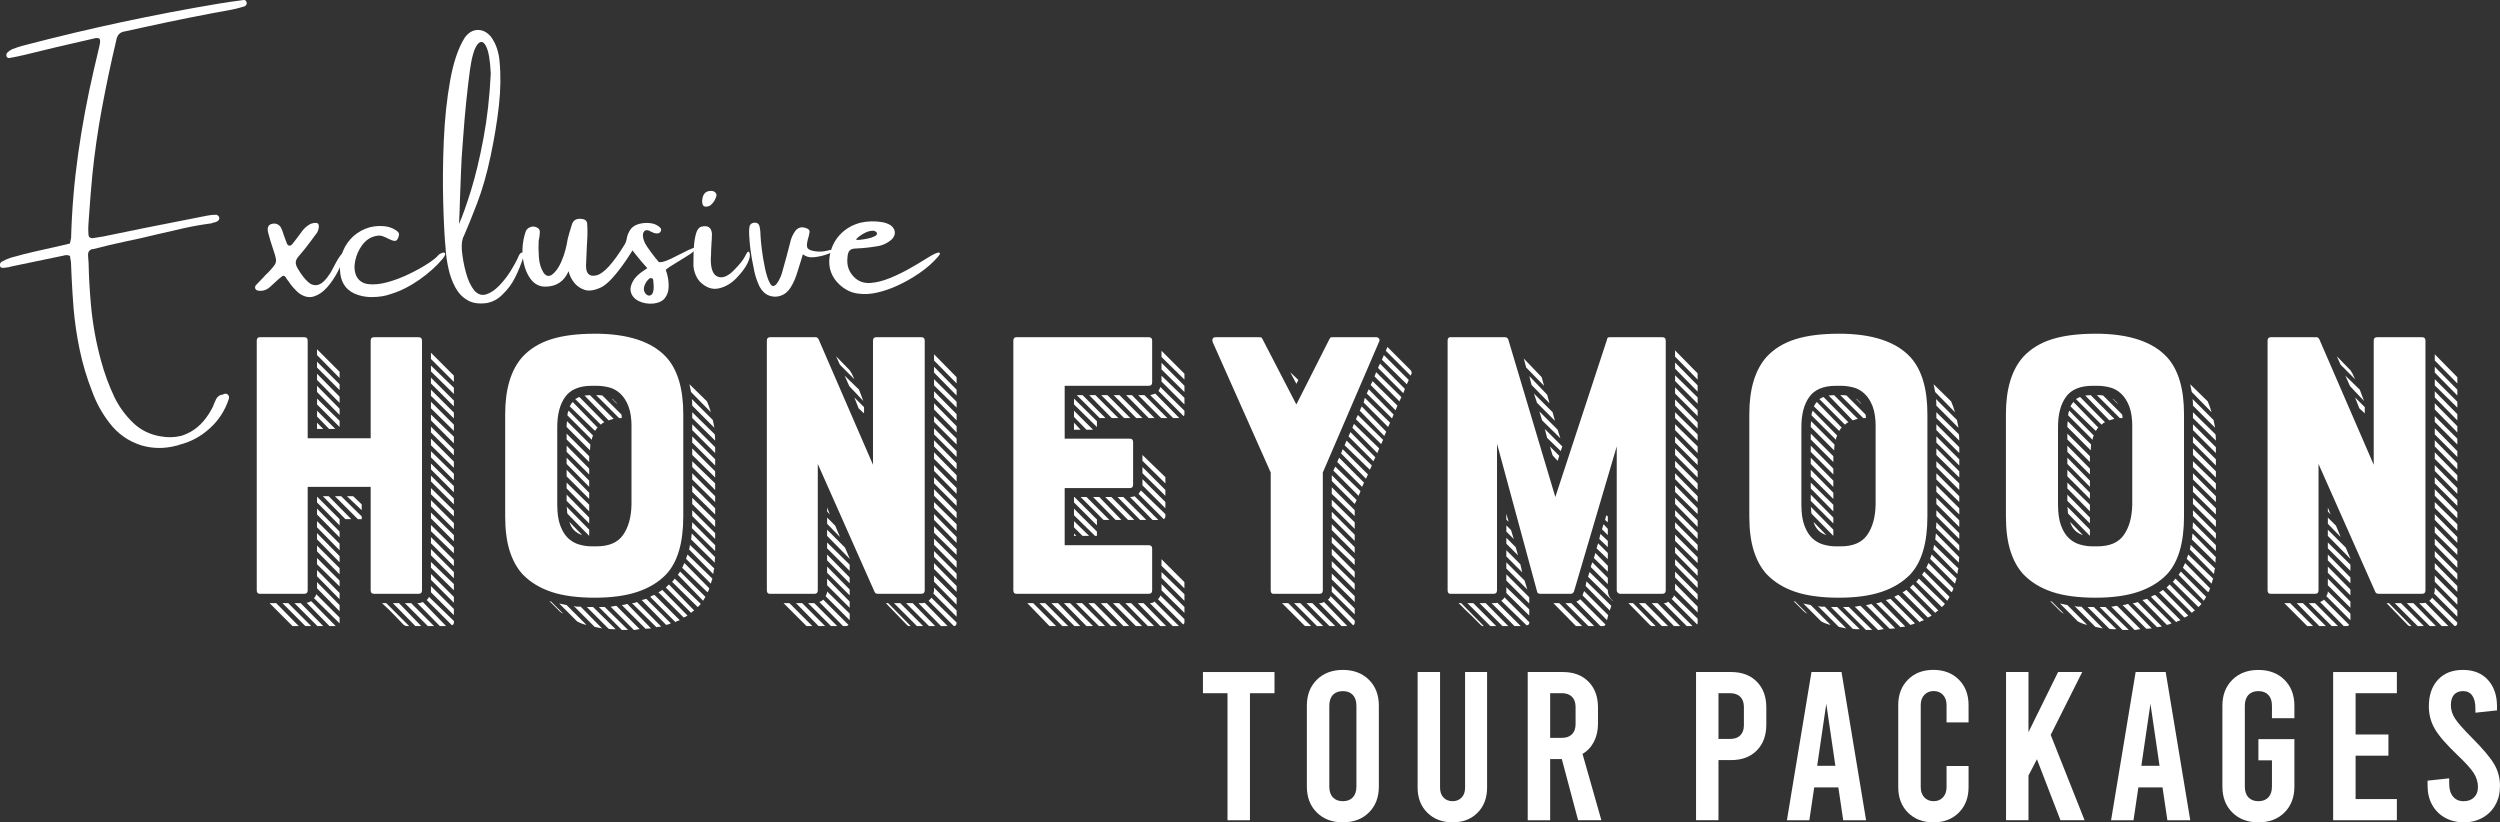
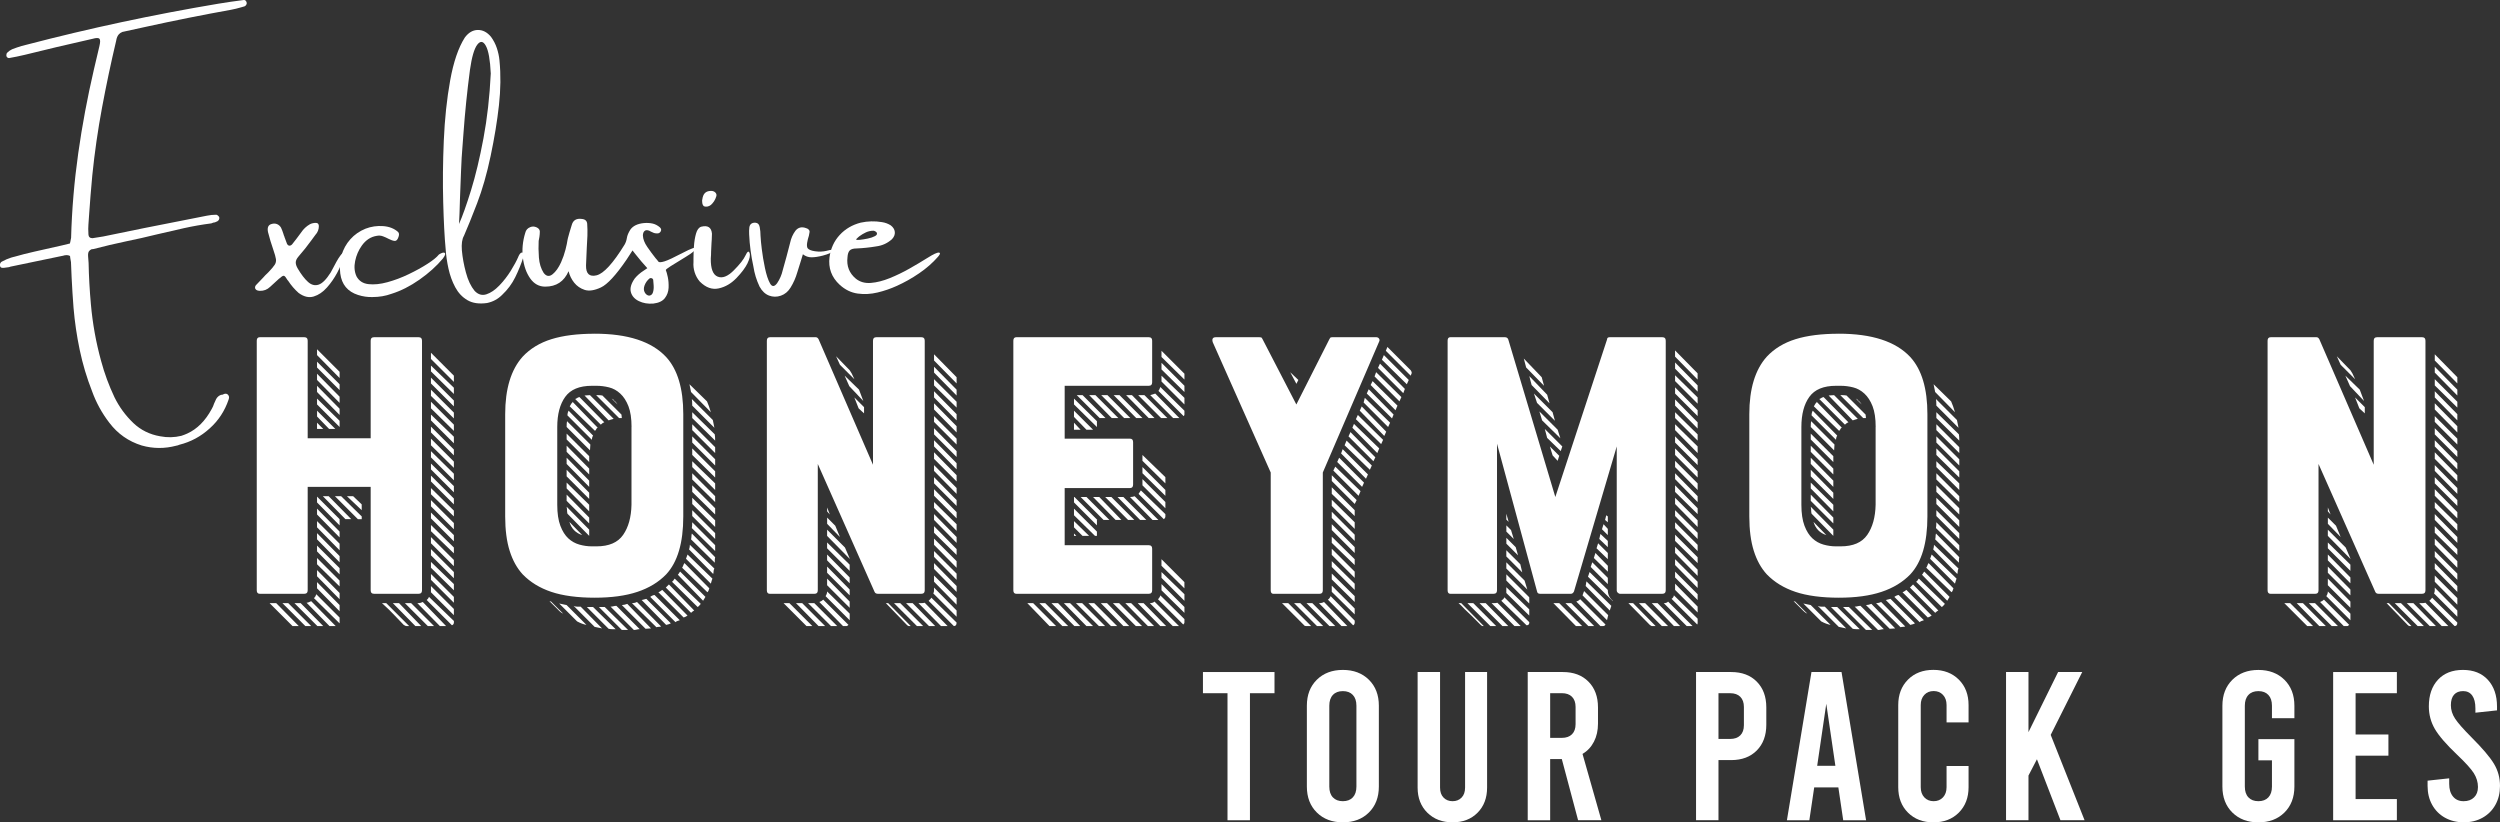
<svg xmlns="http://www.w3.org/2000/svg" id="Layer_2" data-name="Layer 2" viewBox="0 0 813.32 267.54">
  <rect x="0" y="0" width="813.32" height="267.54" fill="#333333" stroke="none" />
  <defs>
    <style>
      .cls-1 {
        fill: #fff;
      }
    </style>
  </defs>
  <g id="Layer_1-2" data-name="Layer 1">
    <g>
      <g>
        <path class="cls-1" d="M120.59,110.84c0-.76.38-1.14,1.14-1.14h14.42c.76,0,1.14.38,1.14,1.14v81.2c0,.76-.38,1.14-1.14,1.14h-14.42c-.76,0-1.14-.38-1.14-1.14v-33.65h-20.49v33.65c0,.76-.38,1.14-1.14,1.14h-14.42c-.68,0-1.01-.38-1.01-1.14v-81.2c0-.76.34-1.14,1.01-1.14h14.42c.76,0,1.14.38,1.14,1.14v31.75h20.49v-31.75ZM95.17,203.68l-7.46-7.46h2.15l7.34,7.46h-2.02ZM99.34,203.68l-7.46-7.46h1.9l7.46,7.46h-1.9ZM97.82,196.22l7.34,7.46h-1.9l-7.46-7.46h2.02ZM99.72,196.09c.34,0,.84-.17,1.52-.51l7.97,8.09h-2.02l-7.46-7.59ZM102.13,194.57c.34-.25.59-.68.76-1.26l7.59,7.59v1.9l-8.35-8.22ZM103.14,115.52v-1.9l7.34,7.34v2.02l-7.34-7.46ZM103.14,117.67l7.34,7.34v1.9l-7.34-7.34v-1.9ZM103.14,121.59l7.34,7.46v2.02l-7.34-7.46v-2.02ZM103.14,125.51l7.34,7.46v2.02l-7.34-7.46v-2.02ZM103.14,129.68l7.34,7.21v2.02l-7.34-7.34v-1.9ZM103.14,133.6l5.95,5.95h-2.02l-3.92-4.05v-1.9ZM103.14,137.52l2.02,2.02h-2.02v-2.02ZM103.14,161.56l7.34,7.34v2.02l-7.34-7.46v-1.9ZM103.14,165.48l7.34,7.46v1.9l-7.34-7.46v-1.9ZM103.14,169.53l7.34,7.34v2.15l-7.34-7.46v-2.02ZM103.14,173.45l7.34,7.46v2.02l-7.34-7.46v-2.02ZM103.14,177.49l7.34,7.34v2.02l-7.34-7.46v-1.9ZM103.14,181.54l7.34,7.34v1.9l-7.34-7.21v-2.02ZM103.14,185.46l7.34,7.46v2.02l-7.34-7.46v-2.02ZM103.14,189.38l7.34,7.46v2.02l-7.34-7.46v-2.02ZM106.93,161.43l7.34,7.46h-1.9l-7.34-7.46h1.9ZM116.42,168.89l-7.46-7.46h2.02l6.7,6.58v.89h-1.26ZM117.68,165.98l-4.81-4.55h2.02l2.78,2.66v1.9ZM131.34,203.3c-1.01-1.01-2.04-2.09-3.1-3.23-1.06-1.14-2.38-2.42-3.98-3.86h1.39l7.46,7.46h-.89c-.17,0-.32-.04-.44-.13-.13-.08-.28-.17-.44-.25ZM135.14,203.68l-7.34-7.46h2.02l7.21,7.46h-1.9ZM133.75,196.22l7.46,7.46h-2.02l-7.46-7.46h2.02ZM143.11,203.68l-7.34-7.46h.38c.42,0,.89-.13,1.39-.38l7.59,7.84h-2.02ZM147.66,202.54c0,.42-.21.71-.63.88l-8.22-8.22c.34-.25.59-.59.76-1.01l8.1,7.84v.51ZM140.2,114.76l7.46,7.46v2.02l-7.46-7.46v-2.02ZM147.66,128.17l-7.46-7.34v-1.9l7.46,7.21v2.02ZM147.66,132.21l-7.46-7.46v-1.9l7.46,7.46v1.9ZM147.66,136.13l-7.46-7.34v-2.02l7.46,7.46v1.9ZM147.66,140.18l-7.46-7.34v-2.15l7.46,7.46v2.02ZM147.66,144.23l-7.46-7.46v-1.9l7.46,7.21v2.15ZM147.66,148.15l-7.46-7.46v-1.9l7.46,7.46v1.9ZM147.66,152.2l-7.46-7.34v-2.15l7.46,7.46v2.02ZM147.66,156.25l-7.46-7.46v-2.02l7.46,7.34v2.15ZM147.66,160.17l-7.46-7.46v-1.9l7.46,7.34v2.02ZM147.66,164.09l-7.46-7.46v-1.9l7.46,7.46v1.9ZM147.66,168.01l-7.46-7.21v-2.02l7.46,7.34v1.9ZM147.66,172.18l-7.46-7.46v-2.02l7.46,7.46v2.02ZM147.66,176.1l-7.46-7.46v-1.9l7.46,7.34v2.02ZM147.66,180.02l-7.46-7.21v-2.02l7.46,7.34v1.9ZM147.66,184.2l-7.46-7.46v-2.02l7.46,7.46v2.02ZM147.66,188.12l-7.46-7.46v-2.02l7.46,7.46v2.02ZM147.66,192.04l-7.46-7.34v-1.9l7.46,7.21v2.02ZM147.66,196.09l-7.46-7.46v-1.9l7.46,7.46v1.9ZM147.66,200.14l-7.46-7.46v-2.02l7.46,7.46v2.02Z" />
        <path class="cls-1" d="M193.45,108.56c10.79,0,18.55,2.53,23.27,7.59,3.71,4.05,5.57,10.25,5.57,18.59v33.27c0,8.6-1.86,14.88-5.57,18.85-2.45,2.53-5.57,4.43-9.36,5.69-3.79,1.27-8.43,1.9-13.91,1.9s-10.35-.63-14.1-1.9c-3.75-1.26-6.85-3.16-9.3-5.69-1.86-2.02-3.27-4.57-4.24-7.65-.97-3.08-1.46-6.81-1.46-11.19v-33.27c0-8.26,1.9-14.5,5.69-18.72,2.44-2.61,5.57-4.51,9.36-5.69,3.79-1.18,8.47-1.77,14.04-1.77ZM183.2,199.63c-.42-.17-.82-.44-1.2-.82l-1.08-1.08-2.15-2.15h.13c.08,0,.13.02.13.06,0,.04.08.06.25.06l3.92,3.92ZM205.46,138.92c0-2.78-.34-5.04-1.01-6.77-.68-1.73-1.56-3.1-2.66-4.11-1.1-1.01-2.32-1.69-3.67-2.02-1.35-.34-2.7-.51-4.05-.51h-1.52c-4.05,0-6.94,1.2-8.67,3.6-1.73,2.4-2.59,5.67-2.59,9.8v25.3c0,2.78.34,5.06,1.01,6.83.67,1.77,1.54,3.14,2.59,4.11,1.05.97,2.25,1.64,3.6,2.02,1.35.38,2.7.57,4.05.57h1.52c4.05,0,6.93-1.24,8.66-3.73,1.73-2.49,2.63-5.75,2.72-9.8v-25.3ZM190.79,203.3c-.93-.17-1.94-.55-3.04-1.14l-5.82-5.82c.42.08.82.17,1.2.25.38.08.78.17,1.2.25l6.45,6.45ZM184.34,138.92c0-.84.04-1.47.13-1.9l7.59,7.59c0,.34-.02.65-.06.95-.04.3-.06.61-.06.95l-7.59-7.59ZM184.34,141.07l7.34,7.34v1.9l-7.34-7.34v-1.9ZM184.34,144.99l7.34,7.46v1.9l-7.34-7.34v-2.02ZM184.34,148.91l7.34,7.46v2.02l-7.34-7.46v-2.02ZM184.34,152.83l7.34,7.46v2.02l-7.34-7.34v-2.15ZM184.34,157l7.34,7.21v2.15l-7.34-7.46v-1.9ZM184.34,160.92l7.34,7.46v1.9l-7.34-7.34v-2.02ZM191.68,174.33l-7.08-7.21c-.08-.34-.13-.7-.13-1.07s-.04-.78-.13-1.2l7.34,7.46v2.02ZM184.59,135.12c0-.51.13-1.01.38-1.52l7.97,8.1c-.25.42-.38.88-.38,1.39l-7.97-7.97ZM189.4,174.08c-2.11-.67-3.5-2.11-4.17-4.3l4.17,4.3ZM186.24,130.69l8.22,8.47c-.09,0-.21.08-.38.25-.08.25-.25.51-.51.76l-8.22-7.97c.34-.67.63-1.09.89-1.26v-.25ZM195.85,204.44c-.42-.08-.82-.17-1.2-.25-.38-.08-.78-.17-1.2-.25l-6.83-6.83c.34.17.7.25,1.08.25h1.2l6.96,7.08ZM187.12,129.81c.25-.08.46-.19.63-.32.17-.13.42-.23.76-.32l8.09,8.22c-.25.08-.46.19-.63.32-.17.13-.34.27-.51.44l-8.35-8.35ZM199.65,136.26c-.34.08-.63.17-.89.25-.25.08-.51.17-.76.25l-7.84-8.09c.25,0,.53-.02.82-.06.29-.04.61-.06.95-.06l7.72,7.72ZM200.28,204.69h-1.14c-.34,0-.72-.04-1.14-.13l-7.08-7.08h2.02l7.34,7.21ZM194.08,128.54c.84,0,1.47.04,1.9.13l6.2,6.2c0,.17.02.36.06.57.04.21.06.4.06.57h-.89l-7.46-7.46h.13ZM202.3,204.94l-7.46-7.46h1.9l7.59,7.46h-2.02ZM208.12,204.69c-.34,0-.65.04-.95.13-.3.08-.61.13-.95.13l-7.59-7.59c.34,0,.65-.04.95-.13.29-.08.61-.13.95-.13l7.59,7.59ZM199.01,129.68c.42.17.67.38.76.63.25.17.46.36.63.57.17.21.34.44.51.7l-1.9-1.9ZM211.79,204.44c-.34,0-.63.02-.89.06-.25.04-.55.06-.88.06l-7.72-7.72c.51,0,1.09-.13,1.77-.38l7.72,7.97ZM215.08,203.8c-.17.08-.4.13-.7.13s-.57.04-.82.13l-7.97-7.84c.59,0,1.14-.13,1.64-.38l7.84,7.97ZM210.27,194.82l7.97,7.97c-.25.17-.76.34-1.52.51l-7.97-8.1,1.52-.38ZM211.54,194.19c.42-.34.89-.55,1.39-.63l8.22,8.22c-.68.17-1.14.38-1.39.63l-8.22-8.22ZM214.19,192.67c.25-.08.46-.19.63-.32.17-.13.38-.27.63-.44l8.22,8.35c-.25.17-.46.29-.63.38-.17.08-.38.17-.63.25l-8.22-8.22ZM216.6,191.16l.51-.51c.17-.17.34-.34.51-.51l8.22,8.47c-.34.17-.68.42-1.01.76l-8.22-8.22ZM218.62,189.26c.25-.17.42-.34.51-.51.08-.17.21-.34.38-.51l8.47,8.22c-.17.17-.32.34-.44.51-.13.17-.32.34-.57.51l-8.35-8.22ZM220.52,186.98c.17-.17.29-.34.38-.51.08-.17.21-.34.38-.51l8.22,8.22c-.34.51-.59.93-.76,1.26l-8.22-8.47ZM221.91,184.7c.17-.25.29-.51.38-.76.08-.25.21-.51.38-.76l8.09,8.22c-.17.68-.38,1.1-.63,1.26l-8.22-7.97ZM223.17,181.8c.08-.25.17-.48.25-.7.08-.21.17-.44.25-.7l8.1,7.84c-.17.42-.34.97-.51,1.64l-8.09-8.09ZM224.18,178.76c.17-.51.25-1.01.25-1.52l7.97,7.72c-.17.34-.25.63-.25.89s-.04.55-.13.88l-7.84-7.97ZM230,130.57c.42.93.84,2.11,1.26,3.54l-6.45-6.58-.51-2.53,5.69,5.57ZM224.82,175.47c.08-.34.13-.65.13-.95s.04-.61.13-.95l7.59,7.72c-.08.34-.13.65-.13.95v.82l-7.72-7.59ZM232.41,139.17l-7.21-7.21c0-1.01-.04-1.73-.13-2.15l6.83,6.83.51,2.53ZM225.07,171.8c.08-.42.13-1.05.13-1.9l7.46,7.46v1.9l-7.59-7.46ZM232.53,141.32c.08.42.13,1.1.13,2.02l-7.46-7.34v-1.9l7.34,7.21ZM225.2,138.03l7.46,7.46v1.9l-7.46-7.46v-1.9ZM232.66,151.44l-7.46-7.46v-2.02l7.46,7.46v2.02ZM225.2,145.87l7.46,7.46v2.02l-7.46-7.34v-2.15ZM225.2,150.05l7.46,7.21v2.15l-7.46-7.46v-1.9ZM225.2,153.97l7.46,7.46v1.9l-7.46-7.34v-2.02ZM225.2,157.89l7.46,7.46v2.02l-7.46-7.34v-2.15ZM225.2,161.94l7.46,7.34v2.15l-7.46-7.46v-2.02ZM225.2,165.98l7.46,7.46v1.9l-7.46-7.46v-1.9Z" />
        <path class="cls-1" d="M284.01,110.84c0-.76.38-1.14,1.14-1.14h14.55c.76,0,1.14.38,1.14,1.14v81.2c0,.76-.38,1.14-1.14,1.14h-14.04c-.59,0-.97-.21-1.14-.63l-18.47-41.61v41.11c0,.76-.38,1.14-1.14,1.14h-14.42c-.68,0-1.01-.38-1.01-1.14v-81.2c0-.76.34-1.14,1.01-1.14h14.93c.34,0,.63.21.88.63l17.71,40.86v-40.35ZM262.38,203.68l-7.46-7.46h1.9l7.46,7.46h-1.9ZM268.45,203.68h-2.15l-7.34-7.46h2.02l7.46,7.46ZM262.89,196.22h2.02l7.46,7.46h-2.02l-7.46-7.46ZM266.56,195.84c.51-.17.93-.42,1.26-.76l8.22,8.22c-.17.08-.28.17-.32.25-.04.08-.15.13-.32.13h-1.14l-7.71-7.84ZM276.42,201.78l-7.84-7.84c.34-.51.51-1.01.51-1.52l7.34,7.21v2.15ZM269.09,165.1l.89,2.28-.89-1.01v-1.26ZM271.74,171.04l1.52,3.67-4.17-4.3v-2.02l2.66,2.66ZM276.42,181.8l-7.34-7.46v-2.02l5.82,5.82,1.52,3.54v.13ZM276.42,185.72l-7.34-7.34v-1.9l7.34,7.21v2.02ZM276.42,189.76l-7.34-7.46v-1.9l7.34,7.46v1.9ZM276.42,193.68l-7.34-7.34v-2.02l7.34,7.46v1.9ZM276.42,197.73l-7.34-7.34v-2.15l7.34,7.46v2.02ZM277.94,123.36l-4.68-4.68-1.26-2.78,4.43,4.55c.25.34.46.68.63,1.01l.89,1.9ZM280.85,130.44l-4.55-4.81-1.52-3.42,4.68,4.55,1.39,3.67ZM277.94,129.3l3.16,3.16v2.02l-1.77-1.64-1.39-3.54ZM288.19,196.22h.76l7.34,7.46h-.63c-.17,0-.38-.13-.63-.38l-6.83-7.08ZM298.31,203.68l-7.46-7.46h2.02l7.46,7.46h-2.02ZM296.91,196.22l7.34,7.46h-2.02l-7.46-7.46h2.15ZM298.81,196.22h.88c.42,0,.8-.04,1.14-.13l7.46,7.59h-2.15l-7.34-7.46ZM311.21,202.54c0,.76-.3,1.14-.89,1.14l-8.22-8.22c.17-.17.34-.34.51-.51.17-.17.29-.34.38-.51l8.22,8.1ZM303.87,191.16l7.34,7.46v2.02l-7.59-7.59c.17-.25.25-.59.25-1.01v-.88ZM303.87,115.26l7.34,7.46v2.02l-7.34-7.46v-2.02ZM303.87,119.31l7.34,7.46v1.9l-7.34-7.46v-1.9ZM303.87,123.36l7.34,7.34v1.9l-7.34-7.21v-2.02ZM303.87,127.28l7.34,7.46v2.02l-7.34-7.46v-2.02ZM303.87,131.2l7.34,7.46v2.02l-7.34-7.46v-2.02ZM303.87,135.37l7.34,7.34v1.9l-7.34-7.34v-1.9ZM303.87,139.3l7.34,7.46v1.9l-7.34-7.34v-2.02ZM311.21,150.68v2.02l-7.34-7.46v-2.02l7.34,7.46ZM303.87,147.14l7.34,7.46v2.02l-7.34-7.34v-2.15ZM303.87,151.31l7.34,7.46v1.9l-7.34-7.46v-1.9ZM303.87,155.23l7.34,7.46v1.9l-7.34-7.34v-2.02ZM303.87,159.15l7.34,7.46v2.02l-7.34-7.34v-2.15ZM303.87,163.33l7.34,7.21v2.15l-7.34-7.46v-1.9ZM303.87,167.25l7.34,7.46v1.9l-7.34-7.46v-1.9ZM303.87,171.17l7.34,7.46v1.9l-7.34-7.21v-2.15ZM303.87,175.22l7.34,7.34v2.15l-7.34-7.46v-2.02ZM303.87,179.27l7.34,7.34v2.02l-7.34-7.46v-1.9ZM303.87,183.19l7.34,7.46v1.9l-7.34-7.46v-1.9ZM303.87,187.23l7.34,7.34v2.15l-7.34-7.46v-2.02Z" />
        <path class="cls-1" d="M330.68,193.18c-.68,0-1.01-.38-1.01-1.14v-81.2c0-.76.34-1.14,1.01-1.14h43.01c.76,0,1.14.38,1.14,1.14v13.53c0,.76-.38,1.14-1.14,1.14h-27.32v17.2h21.25c.67,0,1.01.38,1.01,1.14v13.79c0,.76-.34,1.14-1.01,1.14h-21.25v18.59h27.32c.76,0,1.14.38,1.14,1.14v13.53c0,.76-.38,1.14-1.14,1.14h-43.01ZM336.12,196.22l7.46,7.46h-2.15l-7.21-7.46h1.9ZM347.51,203.68h-1.9l-7.46-7.46h1.9l7.46,7.46ZM349.53,203.68l-7.46-7.46h2.15l7.21,7.46h-1.9ZM353.45,203.68l-7.34-7.46h2.02l7.46,7.46h-2.15ZM349.4,129.68l7.46,7.34v1.9l-7.46-7.34v-1.9ZM349.4,133.6l6.2,6.2h-2.15l-4.05-4.17v-2.02ZM349.4,137.52l2.15,2.28h-2.15v-2.28ZM349.4,161.68h.13l7.46,7.46h-.13v1.77l-7.46-7.46v-1.77ZM349.4,165.48l7.46,7.46v1.39h-.63l-6.83-6.7v-2.15ZM349.4,169.53l4.93,4.81h-2.15l-2.78-2.78v-2.02ZM349.4,173.57l.76.76h-.76v-.76ZM357.5,203.68l-7.46-7.46h2.02l7.46,7.46h-2.02ZM352.19,128.54l7.46,7.46h-1.9l-7.46-7.46h1.9ZM353.45,161.68l7.46,7.46h-1.9l-7.46-7.46h1.9ZM363.44,203.68h-2.02l-7.34-7.46h1.9l7.46,7.46ZM356.36,128.54l7.46,7.46h-2.15l-7.34-7.46h2.02ZM362.94,169.15l-7.34-7.46h2.02l7.21,7.46h-1.9ZM365.47,203.68l-7.34-7.46h2.02l7.21,7.46h-1.9ZM365.72,136.01l-7.46-7.46h2.02l7.46,7.46h-2.02ZM361.55,161.68l7.46,7.46h-2.02l-7.46-7.46h2.02ZM369.52,203.68l-7.46-7.46h2.02l7.46,7.46h-2.02ZM364.2,128.54l7.46,7.46h-2.02l-7.34-7.46h1.9ZM370.91,169.15l-7.34-7.46h1.9l7.46,7.46h-2.02ZM373.44,203.68l-7.34-7.46h1.9l7.46,7.46h-2.02ZM368.25,128.54l7.34,7.46h-1.9l-7.34-7.46h1.9ZM374.95,169.15l-7.34-7.46c.34,0,.61-.02.82-.06.21-.04.44-.1.7-.19l7.72,7.72h-1.9ZM377.48,203.68l-7.34-7.46h1.9l7.34,7.46h-1.9ZM372.3,128.54l7.46,7.46h-2.02l-7.46-7.46h2.02ZM379.13,168.01c0,.34-.17.63-.51.89l-8.22-8.22.76-1.14,7.97,7.72v.76ZM379.13,157.26l-7.46-7.34v-1.9l7.46,7.21v2.02ZM379.13,161.3l-7.46-7.34v-2.02l7.46,7.46v1.9ZM379.13,165.35l-7.46-7.46v-2.02l7.46,7.46v2.02ZM381.53,203.68l-7.46-7.46c.67,0,1.18-.17,1.52-.51l7.97,7.97h-2.02ZM381.66,136.01l-7.46-7.46,1.64-.51,7.84,7.97h-2.02ZM385.33,202.54c0,.17-.13.38-.38.63l-8.22-8.22c.42-.42.67-.84.76-1.26l7.84,7.72v1.14ZM385.33,134.87c0,.17-.08.34-.25.51l-8.22-8.22c.17-.17.29-.38.38-.63.08-.25.17-.46.25-.63l7.84,7.72v1.26ZM385.33,123.48l-7.46-7.34v-2.02l7.46,7.46v1.9ZM385.33,127.53l-7.46-7.34v-2.15l7.46,7.46v2.02ZM385.33,131.58l-7.46-7.46v-1.9l7.46,7.21v2.15ZM377.86,181.92l7.46,7.46v2.02l-7.46-7.34v-2.15ZM385.33,195.46l-7.46-7.46v-1.9l7.46,7.21v2.15ZM385.33,199.38l-7.46-7.34v-2.02l7.46,7.46v1.9Z" />
        <path class="cls-1" d="M432.5,110.33c.17-.34.32-.53.44-.57.13-.04.32-.06.57-.06h14.17c.42,0,.74.15.95.44.21.3.23.61.06.95l-18.34,42.63v38.33c0,.76-.38,1.14-1.14,1.14h-14.92c-.59,0-.89-.38-.89-1.14v-38.33l-18.85-42.37c-.34-1.09,0-1.64,1.01-1.64h14.17c.25,0,.44.02.57.06.13.04.27.23.44.57l11,21.25,10.75-21.25ZM419.1,196.22l7.46,7.46h-1.64c-.34,0-.55-.08-.63-.25l-7.21-7.21h2.02ZM419.73,121.08l2.66,2.53-.63,1.26-2.02-3.79ZM423.02,196.22l7.46,7.46h-2.02l-7.46-7.46h2.02ZM426.94,196.22l7.46,7.46h-1.9l-7.46-7.46h1.9ZM429.22,196.22c.59,0,1.1-.13,1.52-.38l7.59,7.84h-1.9l-7.34-7.46h.13ZM432,195.08c.34-.17.63-.55.89-1.14l7.84,7.97v.63c0,.17-.04.34-.13.51-.08.17-.21.29-.38.38l-8.22-8.35ZM433.26,154.6l8.1,8.09-.63,1.26-7.46-7.46v-1.9ZM433.26,158.52l7.46,7.46v1.9l-7.46-7.21v-2.15ZM433.26,162.57l7.46,7.34v2.15l-7.46-7.46v-2.02ZM433.26,166.49l7.46,7.46v2.02l-7.46-7.46v-2.02ZM433.26,170.54l7.46,7.46v1.9l-7.46-7.46v-1.9ZM433.26,174.59l7.46,7.34v1.9l-7.46-7.21v-2.02ZM433.26,178.51l7.46,7.46v2.02l-7.46-7.46v-2.02ZM433.26,182.55l7.46,7.34v2.02l-7.46-7.46v-1.9ZM433.26,186.6l7.46,7.34v1.9l-7.46-7.34v-1.9ZM433.26,190.52l7.46,7.46v1.9l-7.46-7.34v-2.02ZM441.99,161.3l-8.22-8.22.63-1.27,8.22,7.97-.63,1.52ZM443.76,157l-.63,1.39-8.1-8.09.63-1.39,8.09,8.1ZM444.39,155.74l-8.09-8.22.51-1.39,8.22,8.22-.63,1.39ZM445.66,152.83l-8.22-7.97.63-1.52,8.22,8.1-.63,1.39ZM446.8,150.05l-8.09-8.09.63-1.39,8.1,8.22-.63,1.26ZM448.06,147.39l-8.09-8.22.51-1.26,8.22,7.97-.63,1.52ZM449.33,144.48l-8.22-8.09.63-1.39,8.22,8.09-.63,1.39ZM450.34,141.83l-7.97-8.22.63-1.39,7.97,8.22-.63,1.39ZM451.6,138.92l-7.97-7.97.38-1.52,8.22,8.09-.63,1.39ZM452.87,136.13l-8.22-8.1.63-1.39,8.09,8.22-.51,1.27ZM454.01,133.48l-8.1-8.22.63-1.27,8.09,7.97-.63,1.52ZM455.27,130.57l-8.09-8.1.51-1.39,8.22,8.1-.63,1.39ZM448.95,118.3l8.09,8.22-.51,1.39-8.22-8.22.63-1.39ZM450.21,115.52l8.1,8.1-.63,1.39-8.1-7.97.63-1.52ZM458.94,120.45c.34.51.42.88.25,1.14l-.25.63-8.09-8.09.51-1.26,7.59,7.59Z" />
        <path class="cls-1" d="M540.77,109.7c.76,0,1.14.38,1.14,1.14v81.2c0,.76-.38,1.14-1.14,1.14h-13.79c-.17,0-.38-.1-.63-.32-.25-.21-.38-.48-.38-.82v-46.8l-13.91,47.18c-.25.51-.59.76-1.01.76h-9.99c-.59,0-.93-.25-1.01-.76l-13.03-48.07v47.69c0,.76-.38,1.14-1.14,1.14h-14.04c-.59,0-.89-.38-.89-1.14v-81.2c0-.76.29-1.14.89-1.14h17.71c.59,0,.97.25,1.14.76l15.3,51.23,16.82-51.23c0-.51.29-.76.89-.76h17.08ZM475.38,196.22l7.34,7.46h-.38c-.17,0-.38-.13-.63-.38-1.26-1.26-2.23-2.24-2.91-2.91-.68-.68-1.25-1.22-1.71-1.64-.46-.42-.87-.82-1.2-1.2-.34-.38-.8-.82-1.39-1.33h.88ZM479.3,196.22l7.46,7.46h-1.9l-7.46-7.46h1.9ZM483.35,196.22l7.34,7.46h-1.9l-7.46-7.46h2.02ZM485.88,196.22c.59,0,1.01-.04,1.26-.13l7.59,7.59h-2.02l-7.46-7.46h.63ZM488.41,195.46c.17-.17.36-.34.57-.51.21-.17.36-.38.44-.63l8.1,8.09v.13c0,.59-.3.88-.89.88l-8.22-7.97ZM490.81,169.78l-.76-.76v-1.9l.76,2.66ZM492.46,175.34l-2.4-2.4v-2.02l1.52,1.52.89,2.91ZM493.85,180.66l-3.79-3.79v-1.9l3.04,3.04.76,2.66ZM495.24,186.22l-5.19-5.19v-2.02l4.55,4.55.63,2.66ZM496.88,191.79l-6.83-6.83v-2.02l5.94,5.94.89,2.91ZM490.05,186.85l7.46,7.46v2.02l-7.46-7.46v-2.02ZM490.05,191.03l7.46,7.21v2.02l-7.46-7.34v-1.9ZM496.5,119.56l-.76-2.91,5.82,6.07.76,2.78-5.82-5.95ZM498.28,125.26l-.76-2.91,5.82,6.07.76,2.78-5.82-5.94ZM505.86,136.89l-5.82-5.82-1.01-3.04,6.07,6.07.76,2.78ZM507.63,142.58l-5.94-5.82-.89-2.91,5.95,5.95.88,2.78ZM507.76,146.76l-4.43-4.3-.76-2.91,5.69,5.69-.51,1.52ZM506.75,149.92l-1.64-1.77-.89-2.91,3.04,3.04-.51,1.64ZM507.26,196.22l7.46,7.46h-2.02l-7.34-7.46h1.9ZM511.18,196.22l7.46,7.46h-1.9l-7.46-7.46h1.9ZM512.82,195.71c.25-.08.48-.19.7-.32.21-.13.4-.28.57-.44l8.22,8.22c-.17.34-.42.51-.76.51h-.89l-7.84-7.97ZM515.35,192.29l7.84,7.84-.38,1.64-7.97-8.09.51-1.39ZM516.11,189.13l8.1,7.97-.51,1.52-7.84-7.97.25-1.52ZM523.07,192.04c0,1.35.55,2.49,1.64,3.42v.13l-8.09-7.97.51-1.52,5.94,5.82v.13ZM523.07,190.02l-5.57-5.57.51-1.52,5.06,5.06v2.02ZM523.07,185.97l-4.55-4.43.51-1.64,4.05,4.17v1.9ZM523.07,181.92l-3.67-3.54.51-1.64,3.16,3.16v2.02ZM523.07,178l-2.78-2.66.38-1.64,2.4,2.28v2.02ZM523.07,174.08l-1.9-1.9.51-1.64,1.39,1.52v2.02ZM523.07,169.91l-.89-.76.38-1.52.51.38v1.9ZM531.29,196.22l7.34,7.46h-1.14c-.17,0-.3-.04-.38-.13s-.21-.17-.38-.25l-6.96-7.08h1.52ZM535.21,196.22l7.46,7.46h-2.02l-7.46-7.46h2.02ZM539.26,196.22l7.34,7.46h-2.02l-7.21-7.46h1.9ZM541.28,196.22c.67,0,1.14-.17,1.39-.51l7.97,7.97h-1.9l-7.46-7.46ZM543.81,194.82c.42-.25.67-.63.76-1.14l7.72,7.59v1.27c0,.34-.04.55-.13.63l-8.35-8.35ZM552.28,121.46v2.02l-7.34-7.46v-2.02l7.34,7.46ZM544.95,117.92l7.34,7.46v2.02l-7.34-7.46v-2.02ZM544.95,122.09l7.34,7.21v2.02l-7.34-7.34v-1.9ZM544.95,126.01l7.34,7.46v1.9l-7.34-7.34v-2.02ZM544.95,129.94l7.34,7.46v2.02l-7.34-7.46v-2.02ZM544.95,134.11l7.34,7.21v2.02l-7.34-7.34v-1.9ZM544.95,138.03l7.34,7.21v2.15l-7.34-7.46v-1.9ZM544.95,141.95l7.34,7.46v1.9l-7.34-7.34v-2.02ZM544.95,145.87l7.34,7.46v2.02l-7.34-7.34v-2.15ZM544.95,149.92l7.34,7.34v2.15l-7.34-7.46v-2.02ZM544.95,153.97l7.34,7.46v1.9l-7.34-7.46v-1.9ZM544.95,157.89l7.34,7.46v1.9l-7.34-7.21v-2.15ZM544.95,161.94l7.34,7.34v2.15l-7.34-7.46v-2.02ZM544.95,165.98l7.34,7.34v2.02l-7.34-7.46v-1.9ZM544.95,169.91l7.34,7.34v2.02l-7.34-7.46v-1.9ZM544.95,173.95l7.34,7.34v1.9l-7.34-7.21v-2.02ZM544.95,177.87l7.34,7.46v2.02l-7.34-7.46v-2.02ZM544.95,181.92l7.34,7.34v2.02l-7.34-7.46v-1.9ZM544.95,185.97l7.34,7.34v1.9l-7.34-7.34v-1.9ZM544.95,189.89l7.34,7.46v1.9l-7.34-7.34v-2.02Z" />
        <path class="cls-1" d="M598.2,108.56c10.79,0,18.55,2.53,23.27,7.59,3.71,4.05,5.57,10.25,5.57,18.59v33.27c0,8.6-1.86,14.88-5.57,18.85-2.45,2.53-5.57,4.43-9.36,5.69-3.79,1.27-8.43,1.9-13.91,1.9s-10.35-.63-14.1-1.9c-3.75-1.26-6.85-3.16-9.3-5.69-1.86-2.02-3.27-4.57-4.24-7.65-.97-3.08-1.46-6.81-1.46-11.19v-33.27c0-8.26,1.9-14.5,5.69-18.72,2.44-2.61,5.57-4.51,9.36-5.69,3.79-1.18,8.47-1.77,14.04-1.77ZM587.95,199.63c-.42-.17-.82-.44-1.2-.82l-1.08-1.08-2.15-2.15h.13c.08,0,.13.02.13.06,0,.04.08.06.25.06l3.92,3.92ZM610.21,138.92c0-2.78-.34-5.04-1.01-6.77-.68-1.73-1.56-3.1-2.66-4.11-1.1-1.01-2.32-1.69-3.67-2.02-1.35-.34-2.7-.51-4.05-.51h-1.52c-4.05,0-6.94,1.2-8.67,3.6-1.73,2.4-2.59,5.67-2.59,9.8v25.3c0,2.78.34,5.06,1.01,6.83.67,1.77,1.54,3.14,2.59,4.11,1.05.97,2.25,1.64,3.6,2.02,1.35.38,2.7.57,4.05.57h1.52c4.05,0,6.93-1.24,8.66-3.73,1.73-2.49,2.63-5.75,2.72-9.8v-25.3ZM595.54,203.3c-.93-.17-1.94-.55-3.04-1.14l-5.82-5.82c.42.08.82.17,1.2.25.38.08.78.17,1.2.25l6.45,6.45ZM589.09,138.92c0-.84.04-1.47.13-1.9l7.59,7.59c0,.34-.02.65-.06.95-.04.3-.06.61-.06.95l-7.59-7.59ZM589.09,141.07l7.34,7.34v1.9l-7.34-7.34v-1.9ZM589.09,144.99l7.34,7.46v1.9l-7.34-7.34v-2.02ZM589.09,148.91l7.34,7.46v2.02l-7.34-7.46v-2.02ZM589.09,152.83l7.34,7.46v2.02l-7.34-7.34v-2.15ZM589.09,157l7.34,7.21v2.15l-7.34-7.46v-1.9ZM589.09,160.92l7.34,7.46v1.9l-7.34-7.34v-2.02ZM596.43,174.33l-7.08-7.21c-.08-.34-.13-.7-.13-1.07s-.04-.78-.13-1.2l7.34,7.46v2.02ZM589.34,135.12c0-.51.13-1.01.38-1.52l7.97,8.1c-.25.42-.38.88-.38,1.39l-7.97-7.97ZM594.15,174.08c-2.11-.67-3.5-2.11-4.17-4.3l4.17,4.3ZM590.99,130.69l8.22,8.47c-.09,0-.21.08-.38.25-.08.25-.25.51-.51.76l-8.22-7.97c.34-.67.63-1.09.89-1.26v-.25ZM600.6,204.44c-.42-.08-.82-.17-1.2-.25-.38-.08-.78-.17-1.2-.25l-6.83-6.83c.34.17.7.25,1.08.25h1.2l6.96,7.08ZM591.87,129.81c.25-.08.46-.19.63-.32.17-.13.42-.23.76-.32l8.09,8.22c-.25.08-.46.19-.63.32-.17.13-.34.27-.51.44l-8.35-8.35ZM604.4,136.26c-.34.08-.63.17-.89.25-.25.08-.51.17-.76.25l-7.84-8.09c.25,0,.53-.02.82-.06.29-.04.61-.06.95-.06l7.72,7.72ZM605.03,204.69h-1.14c-.34,0-.72-.04-1.14-.13l-7.08-7.08h2.02l7.34,7.21ZM598.83,128.54c.84,0,1.47.04,1.9.13l6.2,6.2c0,.17.02.36.06.57.04.21.06.4.06.57h-.89l-7.46-7.46h.13ZM607.05,204.94l-7.46-7.46h1.9l7.59,7.46h-2.02ZM612.87,204.69c-.34,0-.65.04-.95.13-.3.08-.61.13-.95.13l-7.59-7.59c.34,0,.65-.04.95-.13.29-.08.61-.13.95-.13l7.59,7.59ZM603.76,129.68c.42.17.67.38.76.63.25.17.46.36.63.57.17.21.34.44.51.7l-1.9-1.9ZM616.54,204.44c-.34,0-.63.02-.89.06-.25.04-.55.06-.88.06l-7.72-7.72c.51,0,1.09-.13,1.77-.38l7.72,7.97ZM619.83,203.8c-.17.08-.4.13-.7.13s-.57.04-.82.13l-7.97-7.84c.59,0,1.14-.13,1.64-.38l7.84,7.97ZM615.02,194.82l7.97,7.97c-.25.17-.76.34-1.52.51l-7.97-8.1,1.52-.38ZM616.29,194.19c.42-.34.89-.55,1.39-.63l8.22,8.22c-.68.17-1.14.38-1.39.63l-8.22-8.22ZM618.94,192.67c.25-.08.46-.19.63-.32.17-.13.38-.27.63-.44l8.22,8.35c-.25.17-.46.29-.63.38-.17.08-.38.17-.63.25l-8.22-8.22ZM621.35,191.16l.51-.51c.17-.17.34-.34.51-.51l8.22,8.47c-.34.17-.68.42-1.01.76l-8.22-8.22ZM623.37,189.26c.25-.17.42-.34.51-.51.08-.17.21-.34.38-.51l8.47,8.22c-.17.17-.32.34-.44.51-.13.17-.32.34-.57.51l-8.35-8.22ZM625.27,186.98c.17-.17.29-.34.38-.51.08-.17.21-.34.38-.51l8.22,8.22c-.34.51-.59.93-.76,1.26l-8.22-8.47ZM626.66,184.7c.17-.25.29-.51.38-.76.08-.25.21-.51.38-.76l8.09,8.22c-.17.68-.38,1.1-.63,1.26l-8.22-7.97ZM627.92,181.8c.08-.25.17-.48.25-.7.08-.21.17-.44.25-.7l8.1,7.84c-.17.42-.34.97-.51,1.64l-8.09-8.09ZM628.93,178.76c.17-.51.25-1.01.25-1.52l7.97,7.72c-.17.34-.25.63-.25.89s-.04.55-.13.88l-7.84-7.97ZM634.75,130.57c.42.93.84,2.11,1.26,3.54l-6.45-6.58-.51-2.53,5.69,5.57ZM629.57,175.47c.08-.34.13-.65.13-.95s.04-.61.13-.95l7.59,7.72c-.08.34-.13.65-.13.95v.82l-7.72-7.59ZM637.16,139.17l-7.21-7.21c0-1.01-.04-1.73-.13-2.15l6.83,6.83.51,2.53ZM629.82,171.8c.08-.42.13-1.05.13-1.9l7.46,7.46v1.9l-7.59-7.46ZM637.28,141.32c.08.42.13,1.1.13,2.02l-7.46-7.34v-1.9l7.34,7.21ZM629.95,138.03l7.46,7.46v1.9l-7.46-7.46v-1.9ZM637.41,151.44l-7.46-7.46v-2.02l7.46,7.46v2.02ZM629.95,145.87l7.46,7.46v2.02l-7.46-7.34v-2.15ZM629.95,150.05l7.46,7.21v2.15l-7.46-7.46v-1.9ZM629.95,153.97l7.46,7.46v1.9l-7.46-7.34v-2.02ZM629.95,157.89l7.46,7.46v2.02l-7.46-7.34v-2.15ZM629.95,161.94l7.46,7.34v2.15l-7.46-7.46v-2.02ZM629.95,165.98l7.46,7.46v1.9l-7.46-7.46v-1.9Z" />
-         <path class="cls-1" d="M681.68,108.56c10.79,0,18.55,2.53,23.27,7.59,3.71,4.05,5.57,10.25,5.57,18.59v33.27c0,8.6-1.86,14.88-5.57,18.85-2.45,2.53-5.57,4.43-9.36,5.69-3.79,1.27-8.43,1.9-13.91,1.9s-10.35-.63-14.1-1.9c-3.75-1.26-6.85-3.16-9.3-5.69-1.86-2.02-3.27-4.57-4.24-7.65-.97-3.08-1.46-6.81-1.46-11.19v-33.27c0-8.26,1.9-14.5,5.69-18.72,2.44-2.61,5.57-4.51,9.36-5.69,3.79-1.18,8.47-1.77,14.04-1.77ZM671.43,199.63c-.42-.17-.82-.44-1.2-.82l-1.08-1.08-2.15-2.15h.13c.08,0,.13.02.13.06,0,.04.08.06.25.06l3.92,3.92ZM693.7,138.92c0-2.78-.34-5.04-1.01-6.77-.68-1.73-1.56-3.1-2.66-4.11-1.1-1.01-2.32-1.69-3.67-2.02-1.35-.34-2.7-.51-4.05-.51h-1.52c-4.05,0-6.94,1.2-8.67,3.6-1.73,2.4-2.59,5.67-2.59,9.8v25.3c0,2.78.34,5.06,1.01,6.83.67,1.77,1.54,3.14,2.59,4.11,1.05.97,2.25,1.64,3.6,2.02,1.35.38,2.7.57,4.05.57h1.52c4.05,0,6.93-1.24,8.66-3.73,1.73-2.49,2.63-5.75,2.72-9.8v-25.3ZM679.02,203.3c-.93-.17-1.94-.55-3.04-1.14l-5.82-5.82c.42.08.82.17,1.2.25.38.08.78.17,1.2.25l6.45,6.45ZM672.57,138.92c0-.84.04-1.47.13-1.9l7.59,7.59c0,.34-.02.65-.06.95-.04.3-.06.61-.06.95l-7.59-7.59ZM672.57,141.07l7.34,7.34v1.9l-7.34-7.34v-1.9ZM672.57,144.99l7.34,7.46v1.9l-7.34-7.34v-2.02ZM672.57,148.91l7.34,7.46v2.02l-7.34-7.46v-2.02ZM672.57,152.83l7.34,7.46v2.02l-7.34-7.34v-2.15ZM672.57,157l7.34,7.21v2.15l-7.34-7.46v-1.9ZM672.57,160.92l7.34,7.46v1.9l-7.34-7.34v-2.02ZM679.91,174.33l-7.08-7.21c-.08-.34-.13-.7-.13-1.07s-.04-.78-.13-1.2l7.34,7.46v2.02ZM672.82,135.12c0-.51.13-1.01.38-1.52l7.97,8.1c-.25.42-.38.88-.38,1.39l-7.97-7.97ZM677.63,174.08c-2.11-.67-3.5-2.11-4.17-4.3l4.17,4.3ZM674.47,130.69l8.22,8.47c-.09,0-.21.08-.38.25-.08.25-.25.51-.51.76l-8.22-7.97c.34-.67.63-1.09.89-1.26v-.25ZM684.08,204.44c-.42-.08-.82-.17-1.2-.25-.38-.08-.78-.17-1.2-.25l-6.83-6.83c.34.17.7.25,1.08.25h1.2l6.96,7.08ZM675.35,129.81c.25-.08.46-.19.63-.32.17-.13.42-.23.76-.32l8.09,8.22c-.25.08-.46.19-.63.32-.17.13-.34.27-.51.44l-8.35-8.35ZM687.88,136.26c-.34.08-.63.17-.89.25-.25.08-.51.17-.76.25l-7.84-8.09c.25,0,.53-.02.82-.06.29-.04.61-.06.95-.06l7.72,7.72ZM688.51,204.69h-1.14c-.34,0-.72-.04-1.14-.13l-7.08-7.08h2.02l7.34,7.21ZM682.31,128.54c.84,0,1.47.04,1.9.13l6.2,6.2c0,.17.02.36.06.57.04.21.06.4.06.57h-.89l-7.46-7.46h.13ZM690.53,204.94l-7.46-7.46h1.9l7.59,7.46h-2.02ZM696.35,204.69c-.34,0-.65.04-.95.13-.3.08-.61.13-.95.13l-7.59-7.59c.34,0,.65-.04.95-.13.29-.08.61-.13.95-.13l7.59,7.59ZM687.24,129.68c.42.17.67.38.76.63.25.17.46.36.63.57.17.21.34.44.51.7l-1.9-1.9ZM700.02,204.44c-.34,0-.63.02-.89.06-.25.04-.55.06-.88.06l-7.72-7.72c.51,0,1.09-.13,1.77-.38l7.72,7.97ZM703.31,203.8c-.17.08-.4.13-.7.13s-.57.04-.82.13l-7.97-7.84c.59,0,1.14-.13,1.64-.38l7.84,7.97ZM698.5,194.82l7.97,7.97c-.25.17-.76.34-1.52.51l-7.97-8.1,1.52-.38ZM699.77,194.19c.42-.34.89-.55,1.39-.63l8.22,8.22c-.68.17-1.14.38-1.39.63l-8.22-8.22ZM702.42,192.67c.25-.08.46-.19.63-.32.17-.13.38-.27.63-.44l8.22,8.35c-.25.17-.46.29-.63.38-.17.08-.38.17-.63.25l-8.22-8.22ZM704.83,191.16l.51-.51c.17-.17.34-.34.51-.51l8.22,8.47c-.34.17-.68.42-1.01.76l-8.22-8.22ZM706.85,189.26c.25-.17.42-.34.51-.51.08-.17.21-.34.38-.51l8.47,8.22c-.17.17-.32.34-.44.51-.13.17-.32.34-.57.51l-8.35-8.22ZM708.75,186.98c.17-.17.29-.34.38-.51.08-.17.21-.34.38-.51l8.22,8.22c-.34.51-.59.93-.76,1.26l-8.22-8.47ZM710.14,184.7c.17-.25.29-.51.38-.76.08-.25.21-.51.38-.76l8.09,8.22c-.17.68-.38,1.1-.63,1.26l-8.22-7.97ZM711.4,181.8c.08-.25.17-.48.25-.7.08-.21.17-.44.25-.7l8.1,7.84c-.17.42-.34.97-.51,1.64l-8.09-8.09ZM712.41,178.76c.17-.51.25-1.01.25-1.52l7.97,7.72c-.17.34-.25.63-.25.89s-.04.55-.13.88l-7.84-7.97ZM718.23,130.57c.42.93.84,2.11,1.26,3.54l-6.45-6.58-.51-2.53,5.69,5.57ZM713.05,175.47c.08-.34.13-.65.13-.95s.04-.61.13-.95l7.59,7.72c-.08.34-.13.65-.13.95v.82l-7.72-7.59ZM720.64,139.17l-7.21-7.21c0-1.01-.04-1.73-.13-2.15l6.83,6.83.51,2.53ZM713.3,171.8c.08-.42.13-1.05.13-1.9l7.46,7.46v1.9l-7.59-7.46ZM720.76,141.32c.08.42.13,1.1.13,2.02l-7.46-7.34v-1.9l7.34,7.21ZM713.43,138.03l7.46,7.46v1.9l-7.46-7.46v-1.9ZM720.89,151.44l-7.46-7.46v-2.02l7.46,7.46v2.02ZM713.43,145.87l7.46,7.46v2.02l-7.46-7.34v-2.15ZM713.43,150.05l7.46,7.21v2.15l-7.46-7.46v-1.9ZM713.43,153.97l7.46,7.46v1.9l-7.46-7.34v-2.02ZM713.43,157.89l7.46,7.46v2.02l-7.46-7.34v-2.15ZM713.43,161.94l7.46,7.34v2.15l-7.46-7.46v-2.02ZM713.43,165.98l7.46,7.46v1.9l-7.46-7.46v-1.9Z" />
        <path class="cls-1" d="M772.24,110.84c0-.76.38-1.14,1.14-1.14h14.55c.76,0,1.14.38,1.14,1.14v81.2c0,.76-.38,1.14-1.14,1.14h-14.04c-.59,0-.97-.21-1.14-.63l-18.47-41.61v41.11c0,.76-.38,1.14-1.14,1.14h-14.42c-.68,0-1.01-.38-1.01-1.14v-81.2c0-.76.34-1.14,1.01-1.14h14.93c.34,0,.63.21.88.63l17.71,40.86v-40.35ZM750.61,203.68l-7.46-7.46h1.9l7.46,7.46h-1.9ZM756.68,203.68h-2.15l-7.34-7.46h2.02l7.46,7.46ZM751.12,196.22h2.02l7.46,7.46h-2.02l-7.46-7.46ZM754.79,195.84c.51-.17.93-.42,1.26-.76l8.22,8.22c-.17.08-.28.17-.32.25-.04.08-.15.13-.32.13h-1.14l-7.71-7.84ZM764.65,201.78l-7.84-7.84c.34-.51.51-1.01.51-1.52l7.34,7.21v2.15ZM757.32,165.1l.89,2.28-.89-1.01v-1.26ZM759.97,171.04l1.52,3.67-4.17-4.3v-2.02l2.66,2.66ZM764.65,181.8l-7.34-7.46v-2.02l5.82,5.82,1.52,3.54v.13ZM764.65,185.72l-7.34-7.34v-1.9l7.34,7.21v2.02ZM764.65,189.76l-7.34-7.46v-1.9l7.34,7.46v1.9ZM764.65,193.68l-7.34-7.34v-2.02l7.34,7.46v1.9ZM764.65,197.73l-7.34-7.34v-2.15l7.34,7.46v2.02ZM766.17,123.36l-4.68-4.68-1.26-2.78,4.43,4.55c.25.34.46.68.63,1.01l.89,1.9ZM769.08,130.44l-4.55-4.81-1.52-3.42,4.68,4.55,1.39,3.67ZM766.17,129.3l3.16,3.16v2.02l-1.77-1.64-1.39-3.54ZM776.42,196.22h.76l7.34,7.46h-.63c-.17,0-.38-.13-.63-.38l-6.83-7.08ZM786.54,203.68l-7.46-7.46h2.02l7.46,7.46h-2.02ZM785.14,196.22l7.34,7.46h-2.02l-7.46-7.46h2.15ZM787.04,196.22h.88c.42,0,.8-.04,1.14-.13l7.46,7.59h-2.15l-7.34-7.46ZM799.44,202.54c0,.76-.3,1.14-.89,1.14l-8.22-8.22c.17-.17.34-.34.51-.51.17-.17.29-.34.38-.51l8.22,8.1ZM792.1,191.16l7.34,7.46v2.02l-7.59-7.59c.17-.25.25-.59.25-1.01v-.88ZM792.1,115.26l7.34,7.46v2.02l-7.34-7.46v-2.02ZM792.1,119.31l7.34,7.46v1.9l-7.34-7.46v-1.9ZM792.1,123.36l7.34,7.34v1.9l-7.34-7.21v-2.02ZM792.1,127.28l7.34,7.46v2.02l-7.34-7.46v-2.02ZM792.1,131.2l7.34,7.46v2.02l-7.34-7.46v-2.02ZM792.1,135.37l7.34,7.34v1.9l-7.34-7.34v-1.9ZM792.1,139.3l7.34,7.46v1.9l-7.34-7.34v-2.02ZM799.44,150.68v2.02l-7.34-7.46v-2.02l7.34,7.46ZM792.1,147.14l7.34,7.46v2.02l-7.34-7.34v-2.15ZM792.1,151.31l7.34,7.46v1.9l-7.34-7.46v-1.9ZM792.1,155.23l7.34,7.46v1.9l-7.34-7.34v-2.02ZM792.1,159.15l7.34,7.46v2.02l-7.34-7.34v-2.15ZM792.1,163.33l7.34,7.21v2.15l-7.34-7.46v-1.9ZM792.1,167.25l7.34,7.46v1.9l-7.34-7.46v-1.9ZM792.1,171.17l7.34,7.46v1.9l-7.34-7.21v-2.15ZM792.1,175.22l7.34,7.34v2.15l-7.34-7.46v-2.02ZM792.1,179.27l7.34,7.34v2.02l-7.34-7.46v-1.9ZM792.1,183.19l7.34,7.46v1.9l-7.34-7.46v-1.9ZM792.1,187.23l7.34,7.34v2.15l-7.34-7.46v-2.02Z" />
      </g>
      <g>
        <path class="cls-1" d="M22.75,79.18l.14-.58c.09-.41.17-.82.24-1.23.25-9.21,1.03-18.37,2.32-27.5s3-18.2,5.09-27.22l1.81-7.69c.3-1.25.3-2.04,0-2.36-.3-.32-1.05-.31-2.26.03l-11.72,2.7c-3.46.87-6.89,1.7-10.29,2.5-1.71.41-3.42.76-5.13,1.06-.21,0-.39-.06-.56-.19-.17-.12-.28-.31-.32-.56,0-.16.01-.31.03-.46.02-.15.06-.27.1-.36l.14-.17c.5-.5,1.04-.88,1.61-1.13,1-.39,2.03-.74,3.08-1.06.55-.14,1.12-.28,1.71-.44C29.28,9.16,50.02,4.73,70.94,1.22c2.76-.46,5.49-.85,8.2-1.2.34-.07.62.01.82.24.21.23.31.49.31.79,0,.21-.08.41-.24.62-.16.21-.31.33-.44.38l-1.06.31c-1.16.34-2.29.62-3.38.82-9.23,1.66-18.4,3.5-27.51,5.5-2.62.59-5.23,1.16-7.83,1.71-.5.21-.88.46-1.13.75-.46.5-.75,1.21-.89,2.12-1.71,7.22-3.24,14.48-4.6,21.77-1.36,7.29-2.41,14.62-3.16,21.98-.41,4.38-.76,8.74-1.06,13.09-.09,1-.16,2.01-.21,3.01-.07.91-.07,1.83,0,2.77v.31c.04.87.49,1.3,1.33,1.3,1.16-.16,2.31-.34,3.45-.55,4.38-.89,8.76-1.79,13.16-2.7l20.61-4.07c1-.21,2-.31,3.01-.31.16,0,.34.08.53.24.19.16.35.33.46.51.14.62-.09,1.09-.68,1.44-.09,0-.17.02-.24.07-.18.11-.38.19-.58.24-.16,0-.31.02-.44.07-.21.11-.41.19-.62.24-3.01.39-5.99.91-8.96,1.57-2.96.66-5.89,1.33-8.78,2.02-3.3.82-6.64,1.57-10.01,2.26-3.55.75-7.09,1.58-10.6,2.5-.21.05-.41.07-.62.07-.34.16-.59.34-.75.55-.3.3-.42.84-.38,1.64l.17,2.26c.09,4.47.34,8.96.75,13.47.55,6.22,1.65,12.36,3.32,18.42,1.09,4.06,2.54,7.99,4.34,11.79,1.55,3.17,3.61,5.98,6.19,8.44,2.39,2.26,5.27,3.68,8.65,4.27,2.35.46,4.65.41,6.9-.14.66-.21,1.31-.46,1.95-.75,3.21-1.46,5.87-4.12,7.96-8,.32-.55.57-1.12.75-1.71.21-.5.43-1,.68-1.5.36-.66.89-1.12,1.57-1.37.21-.05.39-.07.55-.07.14-.09.31-.17.51-.24.5-.14.9-.06,1.2.24.21.21.33.46.38.75,0,.3-.05.57-.14.82-1.25,3.71-3.3,6.85-6.15,9.4-2.87,2.62-6.16,4.4-9.88,5.33-.34.16-.68.26-1.03.31-3.76,1-7.5.98-11.21-.07-4.31-1.34-7.82-3.81-10.53-7.38-2.42-3.14-4.3-6.57-5.64-10.29-1.71-4.35-3.04-8.81-4-13.38s-1.63-9.15-2.02-13.76c-.25-3.26-.46-6.54-.62-9.84-.05-1.66-.11-3.33-.21-4.99-.07-.5-.15-.97-.24-1.4,0-.21-.02-.41-.07-.62-.41-.21-.82-.3-1.21-.27-.4.02-.77.09-1.11.21-.11,0-.24.02-.38.07l-15.96,3.32c-.21.05-.43.09-.68.14-.14.05-.31.1-.51.17-.55.09-1.07.16-1.57.21-.3.05-.59.03-.87-.03-.29-.07-.45-.31-.5-.72-.05-.3,0-.57.15-.82.15-.25.35-.42.6-.51.91-.5,1.87-.91,2.87-1.23.25-.05.5-.11.75-.21.09,0,.19-.02.31-.07,2.14-.62,4.32-1.17,6.53-1.67l.62-.14c2.8-.66,5.58-1.29,8.34-1.88l2.56-.62Z" />
        <path class="cls-1" d="M111.8,82.14c.3.05.26.71-.12,1.98-.38,1.28-1.03,2.79-1.95,4.55-.92,1.75-2.04,3.37-3.35,4.85-1.31,1.48-2.75,2.46-4.32,2.94s-3.21.09-4.92-1.16c-1.3-1.16-2.43-2.47-3.38-3.93-.21-.21-.35-.4-.44-.58-.32-.57-.62-.92-.89-1.04-.27-.12-.71.1-1.3.67-.11.09-.24.18-.38.27-.96.87-1.91,1.74-2.87,2.63-.96.91-2.06,1.34-3.32,1.3-.25,0-.51-.04-.79-.12-.27-.08-.48-.22-.62-.43-.16-.18-.22-.42-.17-.7.05-.28.17-.52.38-.7.75-.82,1.5-1.61,2.26-2.36.25-.25.48-.5.68-.75.34-.3.67-.62.99-.96,1-1.05,1.69-1.86,2.07-2.44.38-.58.51-1.21.41-1.88-.1-.67-.38-1.67-.84-2.99-.66-1.89-1.24-3.82-1.74-5.78-.3-1.46.08-2.34,1.13-2.63.66-.21,1.26-.19,1.81.03.55.23.98.62,1.3,1.16.3.66.55,1.31.75,1.95.09.36.22.72.38,1.06,0,.11.02.19.07.24.25.71.5,1.38.75,2.02.21.36.46.56.75.58.3.02.59-.11.89-.41,1-1.25,1.98-2.54,2.94-3.86.75-1.14,1.71-2.04,2.87-2.7.59-.3,1.24-.44,1.95-.44.59,0,.91.33.96.99,0,1.14-.38,2.11-1.13,2.91-.43.62-.88,1.22-1.33,1.81-1.3,1.8-2.68,3.53-4.14,5.2-.62.71-.92,1.36-.92,1.97s.23,1.28.68,2.03c1.12,1.89,2.22,3.33,3.32,4.31,1.09.98,2.24,1.27,3.45.87,1.21-.4,2.52-1.73,3.93-3.98.14-.25.35-.65.65-1.2.36-.71.77-1.46,1.21-2.27.45-.81.88-1.5,1.32-2.07.43-.57.77-.88,1.03-.92Z" />
        <path class="cls-1" d="M142.8,82.79c.96-.59,1.59-.76,1.9-.51.31.25.11.85-.6,1.81-2.05,2.46-4.6,4.76-7.64,6.89-3.04,2.13-6.07,3.66-9.08,4.6-1.94.71-4.01,1.06-6.22,1.06-1.55.05-3.11-.18-4.68-.68-3.4-1.09-5.32-3.42-5.78-6.97-.25-1.96-.12-3.92.38-5.88.59-2,1.55-3.76,2.89-5.26,1.33-1.5,2.98-2.65,4.94-3.45,1.85-.71,3.76-.99,5.74-.84,1.98.15,3.6.78,4.85,1.9.21.21.31.46.31.75s-.06.59-.17.89c-.3.91-.72,1.34-1.26,1.28-.55-.06-1.2-.28-1.95-.67-.55-.3-1.15-.57-1.81-.82-.66-.25-1.33-.31-2.02-.17-1.96.3-3.59,1.36-4.89,3.18-1.07,1.5-1.79,3.18-2.17,5.02-.38,1.85-.23,3.5.43,4.96.8,1.5,2.1,2.36,3.91,2.56,1.81.21,3.87,0,6.17-.63,2.3-.63,4.6-1.49,6.9-2.6,2.3-1.1,4.35-2.23,6.13-3.38,1.79-1.15,3.03-2.16,3.71-3.02Z" />
        <path class="cls-1" d="M168.61,83.54c.39-.93.81-1.4,1.26-1.4s.6.47.44,1.4c-.75,2.32-1.65,4.55-2.7,6.68-1.05,2.13-2.47,4.04-4.27,5.73-1.37,1.37-3,2.24-4.89,2.63-2.58.36-4.7.06-6.37-.92-1.68-.98-3-2.39-3.98-4.22-.98-1.83-1.71-3.84-2.19-6.02-.48-2.18-.79-4.29-.92-6.34-.37-3.87-.63-8.97-.8-15.28-.17-6.31-.11-12.99.19-20.03.3-7.04.99-13.57,2.07-19.58s2.67-10.68,4.77-13.98c1.21-1.62,2.61-2.44,4.22-2.46,1.61-.02,3.04.72,4.29,2.22.84,1.16,1.48,2.39,1.91,3.69.43,1.3.72,2.62.85,3.96.46,4.63.4,9.51-.17,14.65-.57,5.14-1.47,10.62-2.7,16.46-1.23,5.83-2.7,10.97-4.41,15.42s-3.13,7.96-4.27,10.56c-.62,1.05-.84,2.63-.68,4.75.21,2.3.64,4.71,1.32,7.21.67,2.51,1.61,4.49,2.82,5.95,1.14,1.21,2.42,1.58,3.83,1.13,1.41-.46,2.82-1.41,4.22-2.87,1.4-1.46,2.64-3.05,3.71-4.77,1.07-1.72,1.89-3.24,2.46-4.56ZM150.39,48.57c-.14,1.5-.27,3.78-.39,6.82s-.25,6.14-.36,9.28c-.09,3.51-.19,6.24-.31,8.2,1.12-2.51,2.42-6.15,3.9-10.94,1.48-4.79,2.83-10.42,4.05-16.92,1.22-6.49,2.01-13.52,2.38-21.09-.21-4.42-.73-7.42-1.59-8.99-.85-1.57-1.78-1.71-2.79-.41-1,1.3-1.8,4.03-2.39,8.2-.91,6.9-1.62,13.82-2.12,20.75-.14,1.71-.26,3.41-.38,5.09Z" />
        <path class="cls-1" d="M205.79,81.45c-.59.96-1.24,1.96-1.95,3.01-3.46,5.06-6.25,8.08-8.36,9.06-2.11.98-3.86,1.24-5.26.79-1.4-.46-2.54-1.24-3.42-2.34-.88-1.1-1.49-2.35-1.83-3.74-1.46,3.35-3.99,5.02-7.59,5.02-2.01,0-3.63-.89-4.89-2.67-1.25-1.78-2.05-4-2.38-6.68-.33-2.68-.08-5.39.77-8.15.21-.91.76-1.54,1.67-1.88.64-.25,1.3-.23,1.98.07.68.3,1.05.74,1.09,1.33,0,.62-.05,1.22-.14,1.81-.11.46-.19.89-.24,1.3-.09,1.64-.06,3.44.08,5.4.15,1.96.67,3.63,1.56,5.02.87,1.12,1.82,1.26,2.87.43,1.05-.83,1.97-2.12,2.77-3.88.62-1.39,1.1-2.77,1.45-4.15.35-1.38.57-2.44.67-3.2l.14-.62c.16-.59.32-1.17.48-1.74.25-.84.5-1.66.75-2.46.43-1.55,1.53-2.2,3.28-1.95,1.07.09,1.65.62,1.74,1.57.09,1.3.11,2.6.07,3.9-.05,1.37-.11,2.7-.21,4-.11,1.89-.19,3.77-.24,5.64-.05,2.71,1.09,3.79,3.42,3.23,2.32-.56,5.37-3.89,9.13-10,.36-.62.61-1.33.74-2.15.12-.82.51-1.73,1.14-2.73.87-1.21,2.32-1.91,4.38-2.12,1-.09,1.94-.04,2.82.15.88.19,1.69.62,2.44,1.28.16.16.27.34.34.53.07.19.03.44-.1.73-.25.46-.63.68-1.13.68-.37,0-.72-.05-1.06-.14-.37-.16-.7-.31-.99-.44l-.58-.31c-.66-.25-1.17-.22-1.52.1-.35.32-.53.81-.53,1.47.04,1.16.52,2.4,1.44,3.73.91,1.32,1.81,2.54,2.7,3.66.36.39.67.76.92,1.13.25.25.91.21,1.98-.12,1.07-.33,3.04-1.25,5.9-2.75s4.29-1.99,4.29-1.47-1.11,1.45-3.32,2.79c-2.21,1.33-3.84,2.34-4.89,3.01-1.05.67-1.57,1.09-1.57,1.25.21.46.42,1.22.65,2.29.23,1.07.31,2.23.26,3.49-.06,1.25-.46,2.37-1.21,3.35-.75.98-2.01,1.57-3.76,1.78-1.75.14-3.32-.13-4.7-.8-1.38-.67-2.25-1.65-2.6-2.92-.35-1.28.07-2.77,1.28-4.48.8-.96,1.75-1.79,2.87-2.5.39-.25.79-.52,1.2-.82-1.34-1.46-2.62-2.96-3.83-4.51-.37-.46-.7-.88-.99-1.26ZM211.13,96.19c.66-.05,1.09-.41,1.3-1.09s.28-1.44.22-2.26c-.06-.82-.11-1.44-.15-1.85-.09-.25-.25-.41-.48-.48-.23-.07-.44-.06-.65.03-.75.59-1.3,1.34-1.66,2.26-.35.91-.33,1.71.08,2.39.14.25.32.47.55.65.23.18.49.3.79.34Z" />
        <path class="cls-1" d="M243.22,85.59c-.71,1.46-1.91,3.08-3.61,4.85s-3.62,2.91-5.78,3.38c-2.15.48-4.21-.26-6.17-2.22-.75-.87-1.3-1.86-1.66-2.99s-.48-2.24-.39-3.33v-1.13c0-1.16.05-2.51.15-4.03.1-1.53.33-2.91.68-4.14.35-1.23.91-1.97,1.66-2.22,2.16-.55,3.34.21,3.52,2.26,0,.66-.02,1.32-.07,1.98-.05.34-.07.66-.07.96-.05.96-.09,1.91-.14,2.87,0,.75-.03,1.5-.1,2.26-.05,3.3.69,5.27,2.22,5.9,1.53.63,3.27-.04,5.23-2,1.96-1.96,3.24-3.59,3.84-4.89s1.04-1.57,1.32-.82.06,1.86-.65,3.32ZM231.19,66.72c-.3.25-.66.41-1.08.48s-.79.03-1.11-.1c-.25-.21-.41-.47-.48-.8-.07-.33-.1-.72-.1-1.18,0-.09.02-.18.07-.27.04-.41.15-.82.31-1.23.46-1.09,1.4-1.59,2.84-1.5.5.07.89.27,1.18.62.28.34.35.74.19,1.2-.34,1.12-.95,2.05-1.81,2.8Z" />
        <path class="cls-1" d="M268.92,81.59c1.71-.46,2.4-.43,2.07.07-.33.5-1.44,1-3.33,1.5-1.41.36-2.63.55-3.66.55s-1.96-.33-2.8-.99c-.21.71-.41,1.39-.62,2.05-.41,1.34-.81,2.62-1.2,3.83-.5,1.75-1.23,3.41-2.19,4.96-.8,1.3-1.85,2.18-3.16,2.63-1.31.46-2.59.44-3.84-.03-1.25-.48-2.28-1.45-3.08-2.91-1-2.1-1.67-4.29-2.02-6.6-.75-3.42-1.21-6.88-1.37-10.39-.05-.8-.02-1.57.07-2.32.16-1,.79-1.5,1.88-1.5.82.05,1.32.53,1.49,1.45.17.92.26,1.86.26,2.82,0,.36.02.67.07.92,0,.34.11,1.48.34,3.4.23,1.93.57,3.98,1.03,6.17.46,2.19,1.01,3.86,1.66,5.01.65,1.15,1.42,1.12,2.31-.09.87-1.3,1.47-2.7,1.81-4.2.87-3.01,1.67-6.02,2.43-9.02.3-1.41.87-2.69,1.71-3.83.91-1.12,2.1-1.39,3.55-.82.34.09.62.26.82.51.21.25.27.52.21.82-.05.36-.11.74-.21,1.13-.25.75-.44,1.5-.56,2.26s-.08,1.33.12,1.74c.34.5,1.16.85,2.46,1.04,1.3.19,2.55.14,3.76-.15Z" />
        <path class="cls-1" d="M303.34,82.96c.5-.3.99-.52,1.47-.68.48-.16.79-.15.94.03.15.18-.05.59-.6,1.23-1.71,1.96-3.75,3.75-6.14,5.38-2.38,1.63-4.83,3-7.33,4.12-1.96.89-4.03,1.6-6.2,2.12-2.18.52-4.33.64-6.46.34-2.13-.3-4.07-1.24-5.83-2.84-2.67-2.46-3.77-5.47-3.32-9.02.39-2.83,1.49-5.22,3.3-7.19,1.81-1.97,4.1-3.31,6.85-4.02,2.3-.5,4.6-.56,6.9-.17,1.05.16,2,.51,2.87,1.06.8.62,1.24,1.33,1.32,2.15.08.82-.23,1.61-.94,2.36-1.46,1.3-3.14,2.07-5.06,2.32-2.14.36-4.3.59-6.46.68-1.05,0-1.78.22-2.21.65-.42.43-.67,1.17-.73,2.22-.34,2.85.57,5.17,2.73,6.97,1.34,1.07,2.98,1.53,4.9,1.37,1.93-.16,3.97-.68,6.14-1.56,2.16-.88,4.28-1.9,6.36-3.08,2.07-1.17,3.94-2.28,5.61-3.33.71-.46,1.33-.83,1.88-1.13ZM279.58,76.87s-.03.07-.1.07c-.09.09-.21.2-.36.32-.15.13-.29.25-.41.38-.12.13-.19.21-.19.26.04.16.46.2,1.23.12.77-.08,1.63-.22,2.56-.41.93-.19,1.71-.46,2.34-.79.63-.33.81-.72.56-1.18-.11-.14-.26-.26-.43-.36-.17-.1-.36-.18-.56-.22-.91,0-1.74.18-2.5.53-.75.35-1.47.78-2.15,1.28Z" />
      </g>
      <g>
        <path class="cls-1" d="M391.35,218.63h23.28v6.89h-7.99v41.33h-7.3v-41.33h-7.99v-6.89Z" />
        <path class="cls-1" d="M428.4,264.33c-2.16-2.13-3.24-4.95-3.24-8.44v-26.31c0-3.49,1.08-6.3,3.24-8.44,2.16-2.13,4.98-3.2,8.47-3.2s6.31,1.07,8.47,3.2c2.16,2.14,3.24,4.95,3.24,8.44v26.31c0,3.49-1.08,6.3-3.24,8.44-2.16,2.14-4.98,3.2-8.47,3.2s-6.32-1.07-8.47-3.2ZM440.11,259.41c.78-.83,1.17-2,1.17-3.51v-26.31c0-1.52-.39-2.69-1.17-3.51-.78-.83-1.86-1.24-3.24-1.24s-2.46.41-3.24,1.24c-.78.83-1.17,2-1.17,3.51v26.31c0,1.52.39,2.69,1.17,3.51.78.83,1.86,1.24,3.24,1.24s2.46-.41,3.24-1.24Z" />
        <path class="cls-1" d="M464.36,264.4c-2.11-2.09-3.17-4.81-3.17-8.16v-37.61h7.3v37.61c0,1.38.38,2.46,1.14,3.24.76.78,1.73,1.17,2.93,1.17s2.17-.39,2.93-1.17c.76-.78,1.14-1.86,1.14-3.24v-37.61h7.16v37.61c0,3.35-1.03,6.07-3.1,8.16-2.07,2.09-4.78,3.13-8.13,3.13s-6.08-1.04-8.2-3.13Z" />
        <path class="cls-1" d="M513.4,266.85l-5.3-19.91h-3.79v19.91h-7.3v-48.22h11.43c3.49,0,6.27,1.04,8.33,3.13,2.07,2.09,3.1,4.88,3.1,8.37v5.3c0,2.2-.44,4.16-1.31,5.85-.87,1.7-2.11,3.03-3.72,4l6.13,21.56h-7.58ZM504.31,240.05h3.79c1.42,0,2.53-.39,3.31-1.17.78-.78,1.17-1.88,1.17-3.31v-5.58c0-1.42-.39-2.52-1.17-3.31-.78-.78-1.88-1.17-3.31-1.17h-3.79v14.54Z" />
        <path class="cls-1" d="M551.77,218.63h11.43c3.49,0,6.27,1.04,8.33,3.13,2.07,2.09,3.1,4.88,3.1,8.37v5.65c0,3.49-1.03,6.28-3.1,8.37-2.07,2.09-4.85,3.13-8.33,3.13h-4.13v19.56h-7.3v-48.22ZM562.86,240.4c1.42,0,2.53-.39,3.31-1.17s1.17-1.88,1.17-3.31v-5.92c0-1.42-.39-2.52-1.17-3.31-.78-.78-1.88-1.17-3.31-1.17h-3.79v14.88h3.79Z" />
        <path class="cls-1" d="M598.06,256.17h-7.85l-1.58,10.68h-7.3l7.99-48.22h9.78l7.99,48.22h-7.44l-1.58-10.68ZM597.1,249.14l-2.96-20.18-2.96,20.18h5.92Z" />
        <path class="cls-1" d="M620.72,264.37c-2.11-2.11-3.17-4.87-3.17-8.27v-26.73c0-3.4,1.06-6.15,3.17-8.27s4.87-3.17,8.27-3.17,6.15,1.06,8.27,3.17c2.11,2.11,3.17,4.87,3.17,8.27v5.65h-7.16v-5.65c0-1.38-.39-2.48-1.17-3.31-.78-.83-1.79-1.24-3.03-1.24s-2.25.41-3.03,1.24c-.78.83-1.17,1.93-1.17,3.31v26.73c0,1.38.39,2.48,1.17,3.31.78.83,1.79,1.24,3.03,1.24s2.25-.41,3.03-1.24c.78-.83,1.17-1.93,1.17-3.31v-6.89h7.16v6.89c0,3.4-1.06,6.15-3.17,8.27-2.11,2.11-4.87,3.17-8.27,3.17s-6.15-1.06-8.27-3.17Z" />
        <path class="cls-1" d="M662.67,247.01l-2.75,5.3v14.53h-7.3v-48.22h7.3v19.56l9.64-19.56h7.85l-10.26,20.46,11.02,27.76h-7.85l-7.65-19.84Z" />
-         <path class="cls-1" d="M703.52,256.17h-7.85l-1.58,10.68h-7.3l7.99-48.22h9.78l7.99,48.22h-7.44l-1.58-10.68ZM702.56,249.14l-2.96-20.18-2.96,20.18h5.92Z" />
        <path class="cls-1" d="M739.13,233.65v-4.06c0-1.52-.39-2.69-1.17-3.51-.78-.83-1.86-1.24-3.24-1.24s-2.46.41-3.24,1.24c-.78.83-1.17,2-1.17,3.51v26.31c0,1.52.39,2.69,1.17,3.51.78.83,1.86,1.24,3.24,1.24s2.46-.41,3.24-1.24c.78-.83,1.17-2,1.17-3.51v-8.54h-4.41v-6.89h11.71v15.43c0,3.49-1.08,6.3-3.24,8.44-2.16,2.14-4.98,3.2-8.47,3.2s-6.31-1.07-8.47-3.2c-2.16-2.13-3.24-4.95-3.24-8.44v-26.31c0-3.49,1.08-6.3,3.24-8.44,2.16-2.13,4.98-3.2,8.47-3.2s6.31,1.07,8.47,3.2c2.16,2.14,3.24,4.95,3.24,8.44v4.06h-7.3Z" />
        <path class="cls-1" d="M759.04,218.63h20.73v6.89h-13.43v13.43h10.68v6.89h-10.68v14.12h13.43v6.89h-20.73v-48.22Z" />
        <path class="cls-1" d="M795.41,266.02c-1.79-1.01-3.18-2.41-4.17-4.2-.99-1.79-1.48-3.83-1.48-6.13v-1.72l7.03-.76v1.79c0,1.75.41,3.12,1.24,4.13.83,1.01,1.97,1.52,3.44,1.52s2.56-.41,3.41-1.24c.85-.83,1.27-1.95,1.27-3.38,0-1.56-.45-3.05-1.34-4.48-.9-1.42-2.68-3.4-5.34-5.92-3.58-3.4-6.03-6.22-7.34-8.47-1.31-2.25-1.96-4.71-1.96-7.37,0-3.63.99-6.51,2.96-8.65,1.97-2.13,4.68-3.2,8.13-3.2s6.15,1.08,8.13,3.24c1.97,2.16,2.96,5.05,2.96,8.68v1.24l-7.03.76v-1.38c0-1.84-.34-3.24-1.03-4.2-.69-.96-1.68-1.45-2.96-1.45s-2.27.39-2.96,1.17c-.69.78-1.03,1.93-1.03,3.44s.46,2.97,1.38,4.37c.92,1.4,2.69,3.41,5.3,6.03,3.58,3.58,6.03,6.46,7.34,8.64,1.31,2.18,1.96,4.58,1.96,7.2,0,2.3-.49,4.34-1.48,6.13-.99,1.79-2.38,3.19-4.17,4.2-1.79,1.01-3.83,1.51-6.13,1.51s-4.34-.51-6.13-1.51Z" />
      </g>
    </g>
  </g>
</svg>